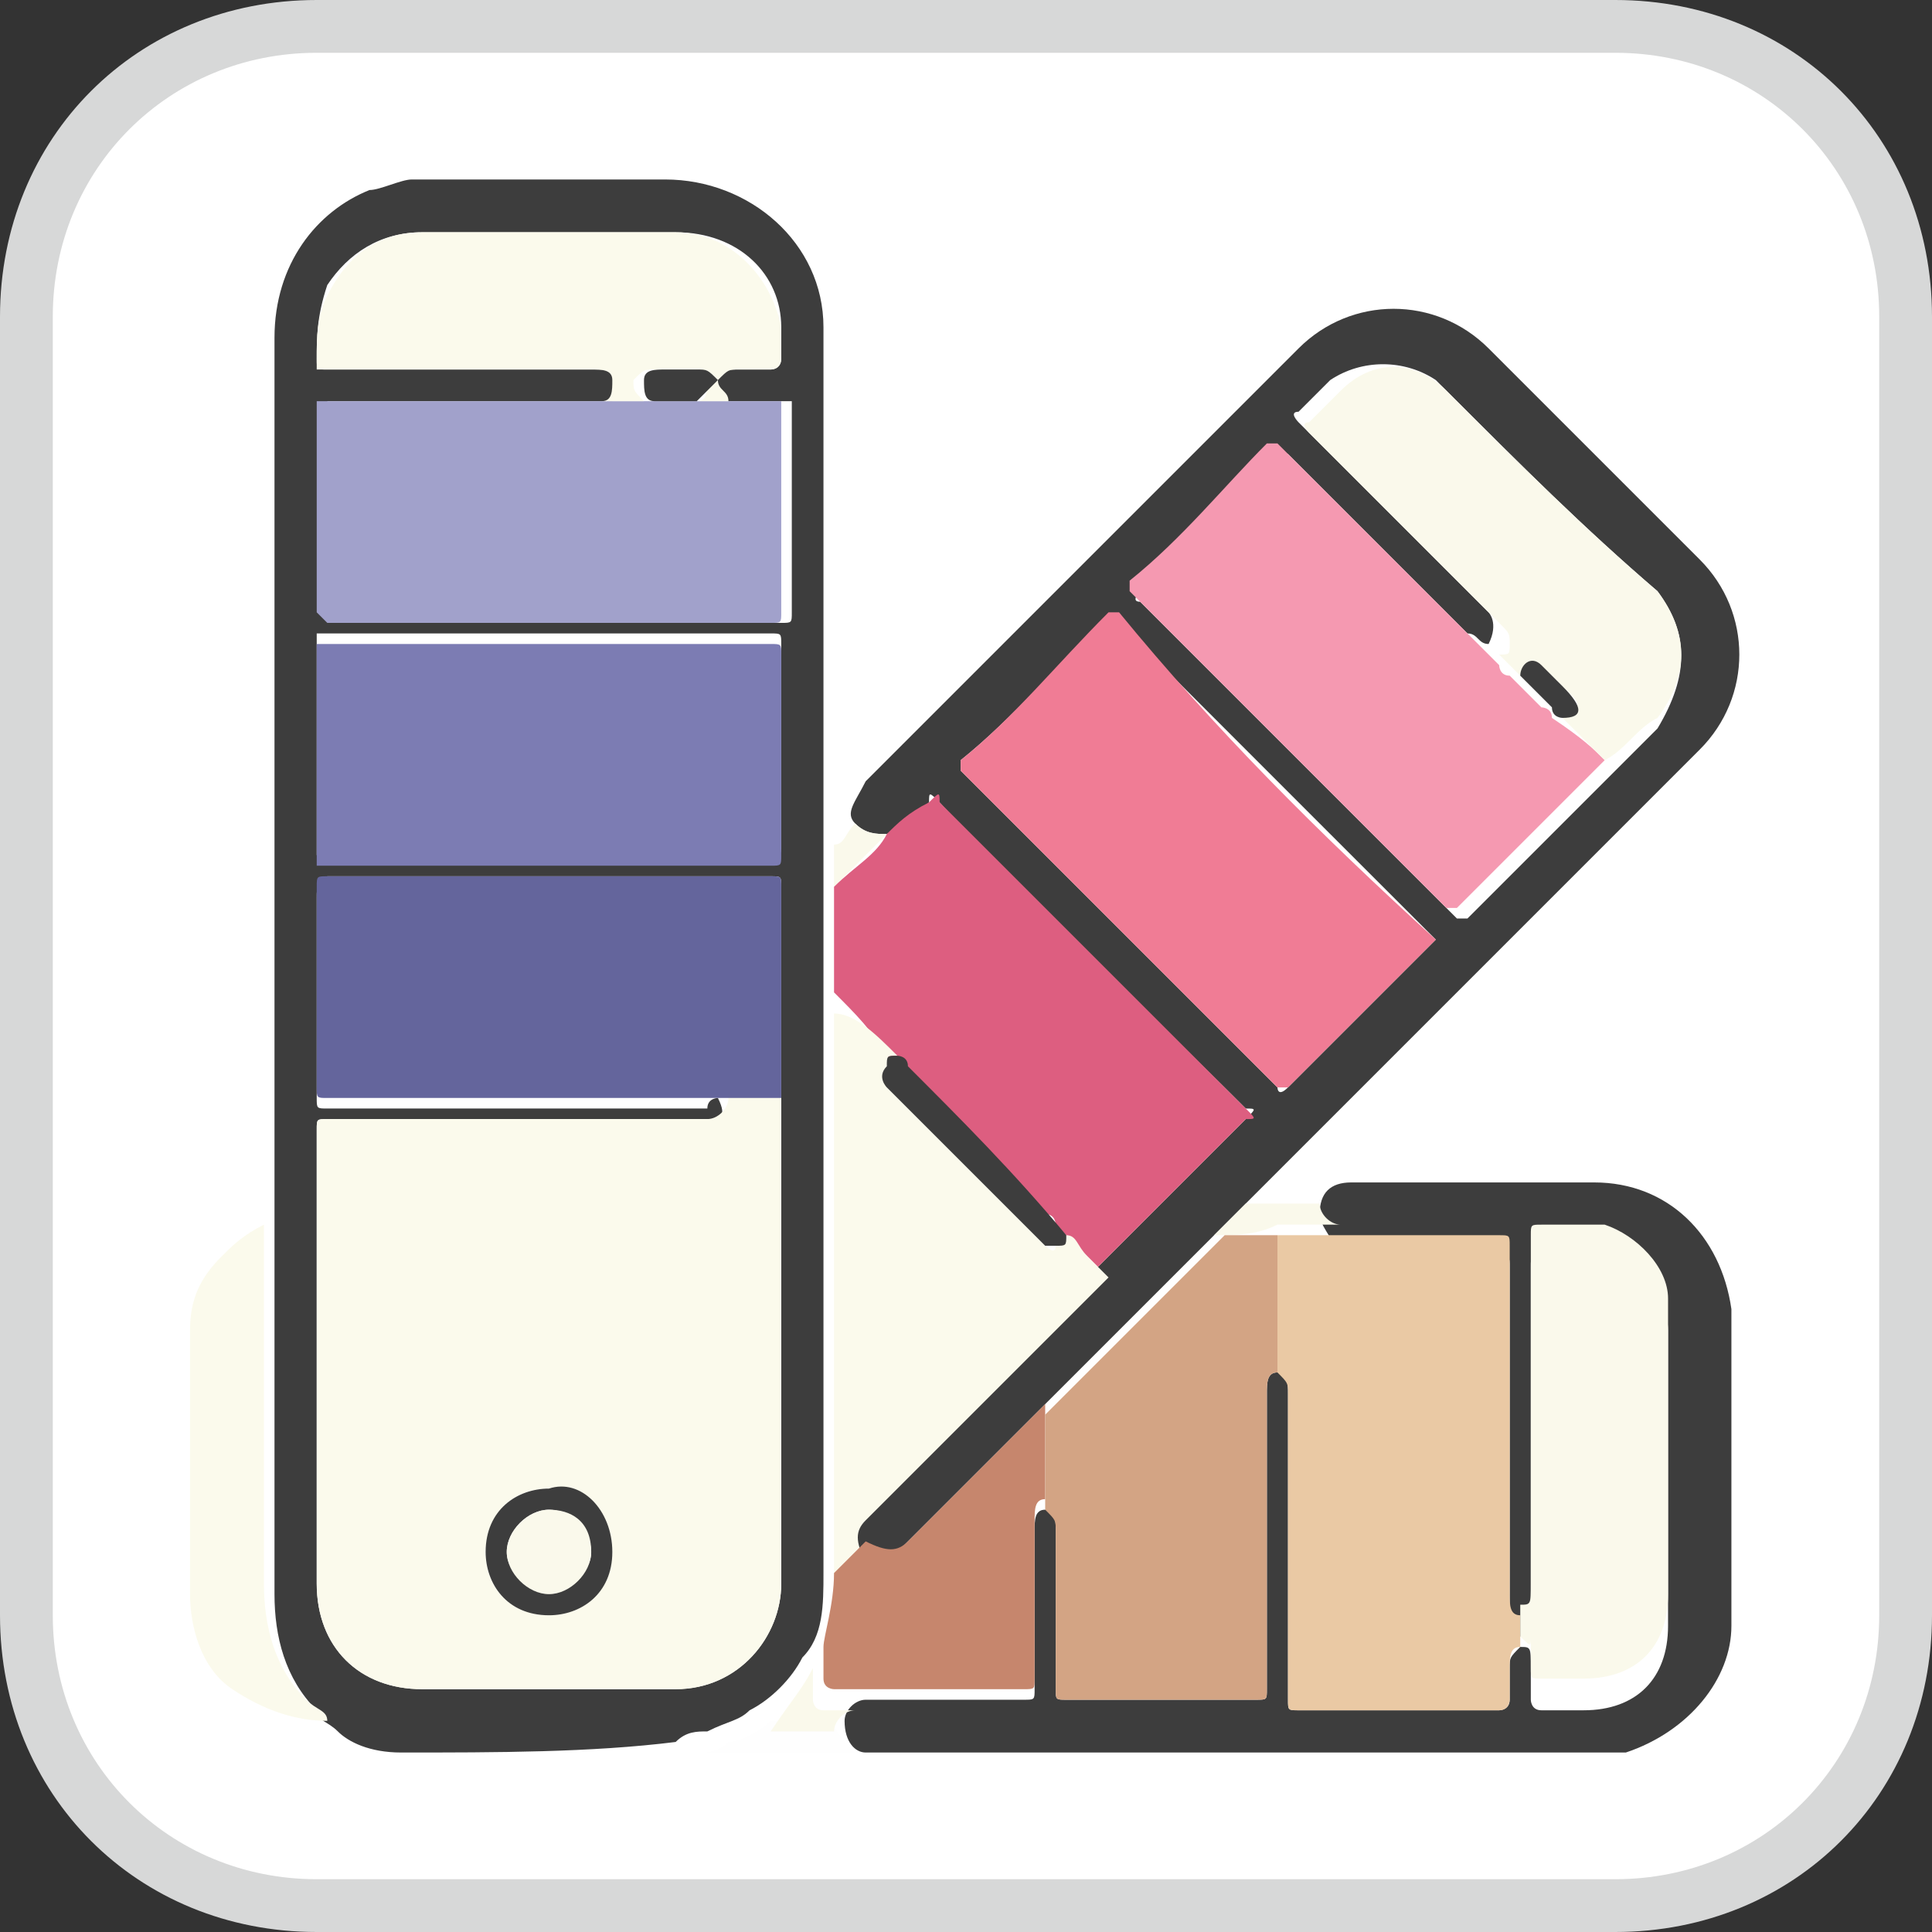
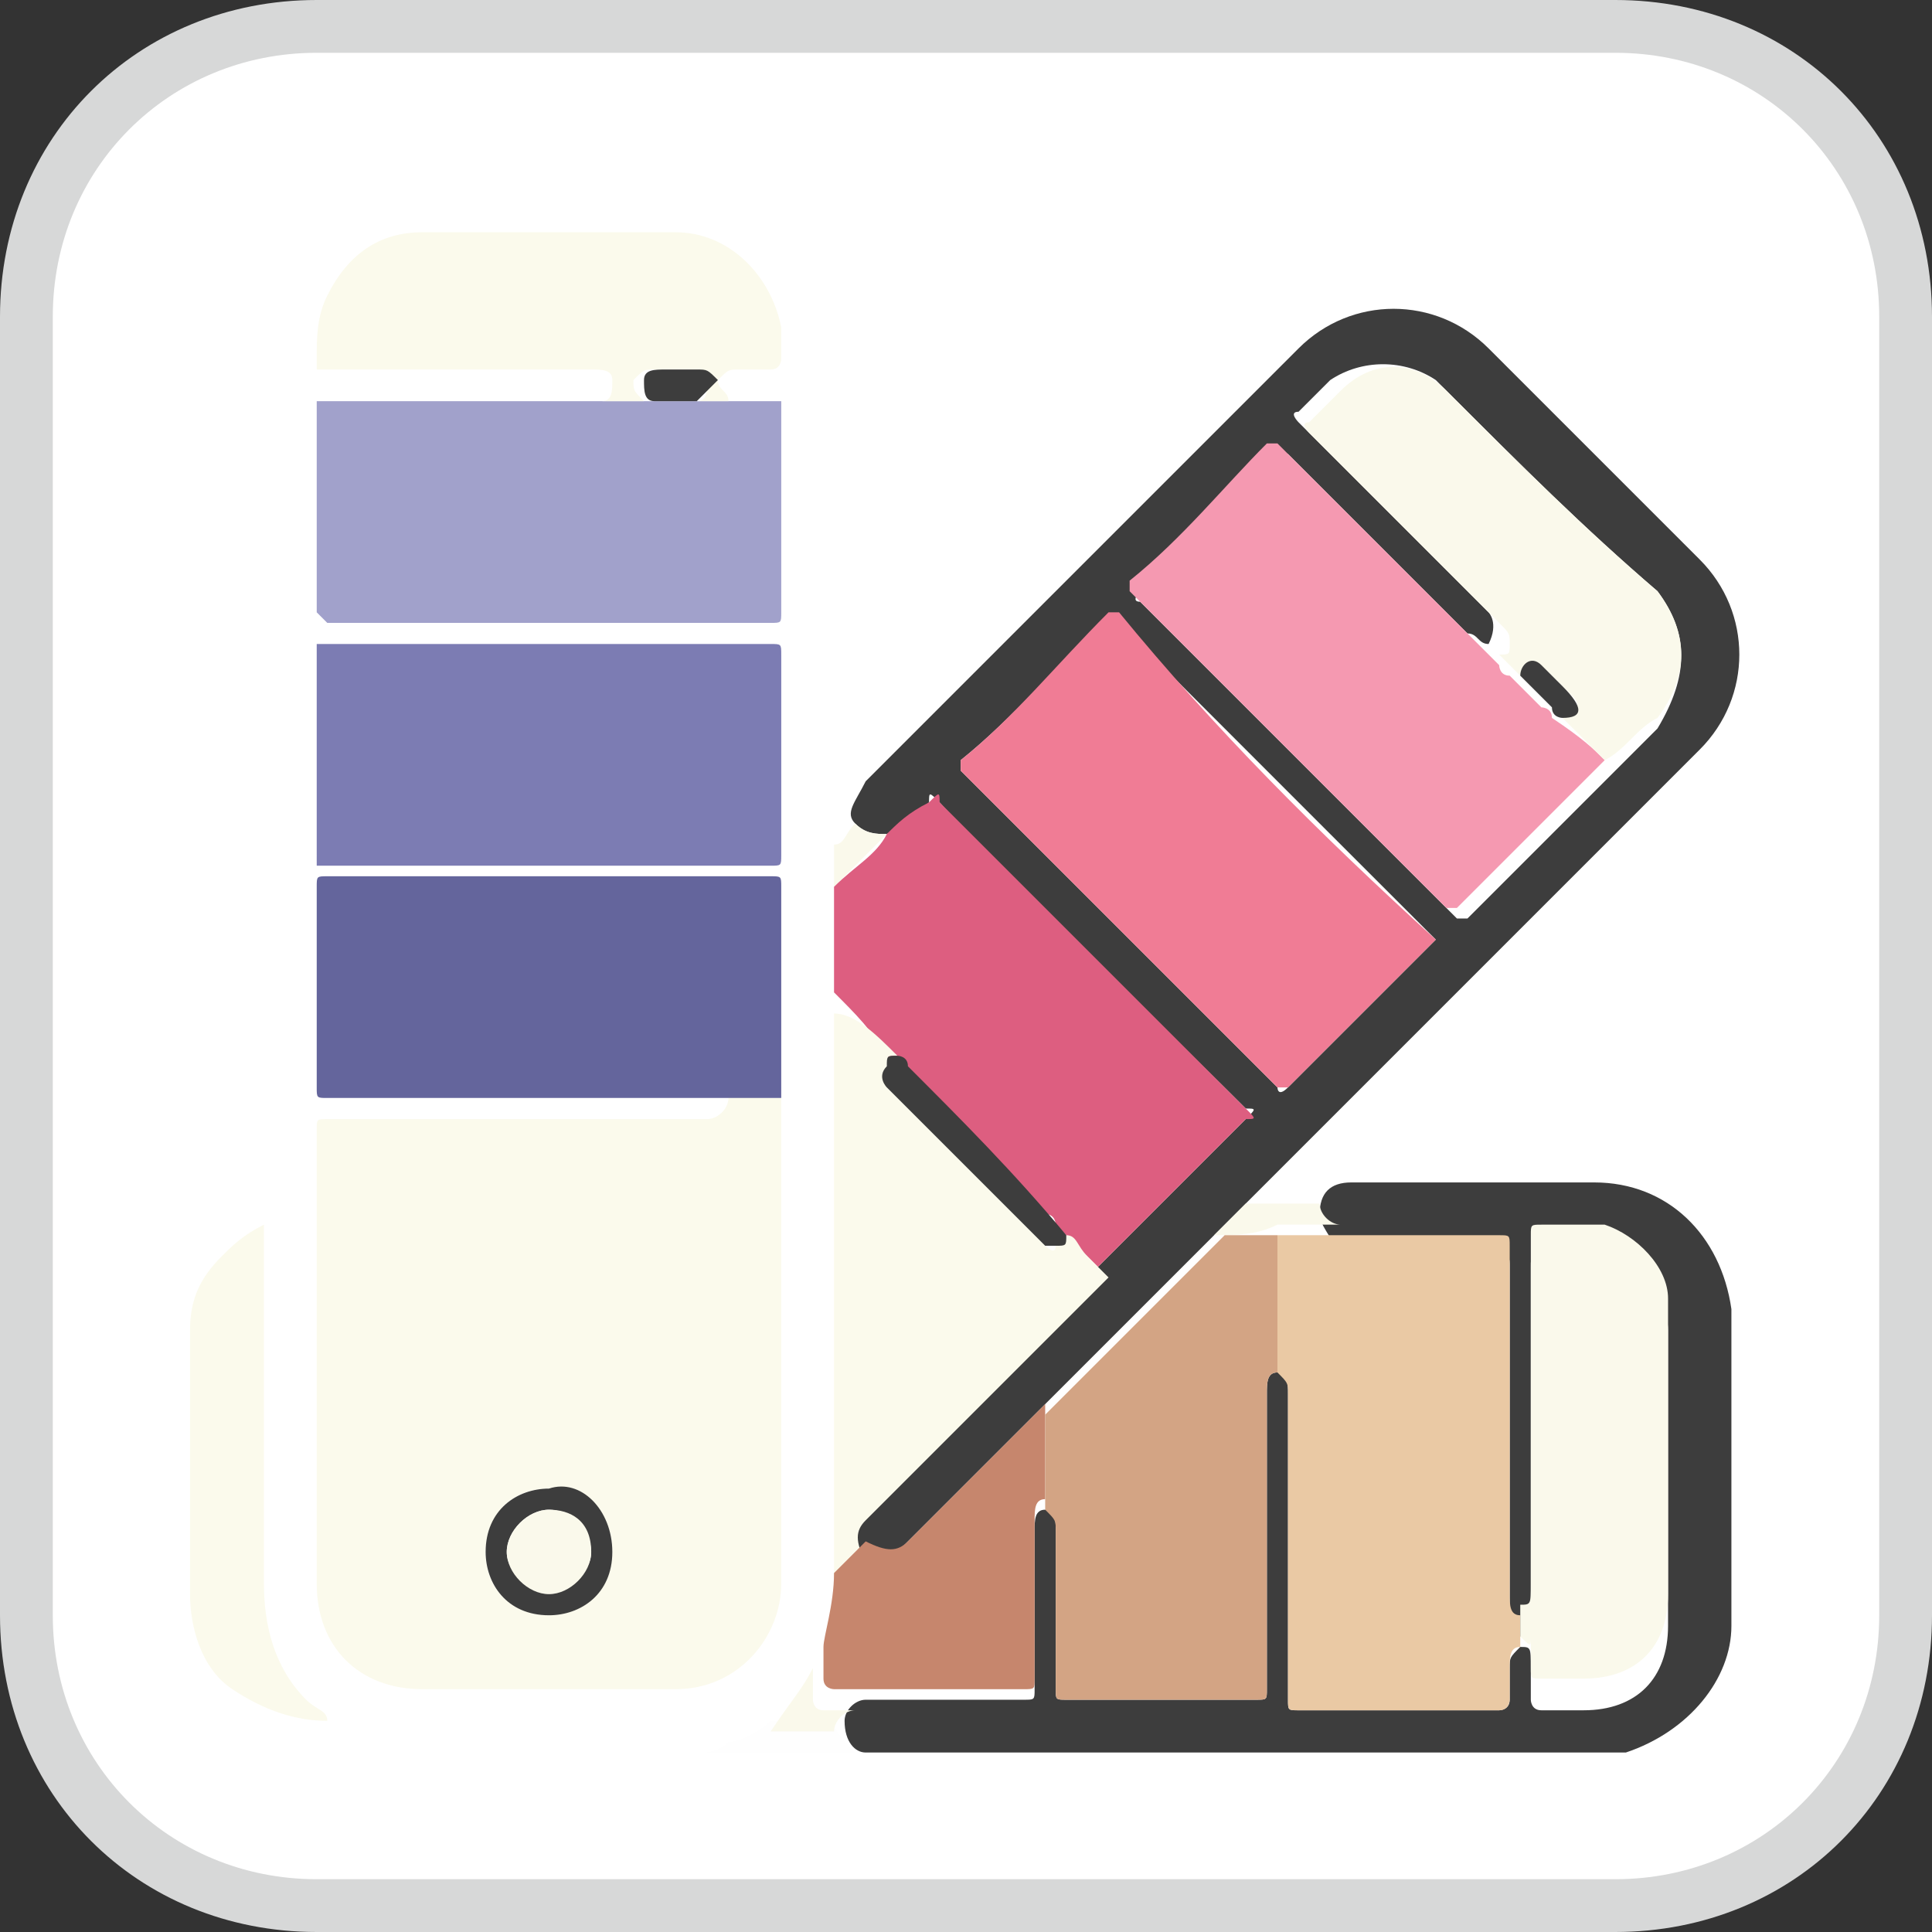
<svg xmlns="http://www.w3.org/2000/svg" version="1.1" id="Capa_1" x="0px" y="0px" viewBox="0 0 18.3 18.3" style="enable-background:new 0 0 18.3 18.3;" xml:space="preserve">
  <rect x="0" y="0" width="18.3" height="18.3" fill="#333333" stroke="none" />
  <style type="text/css">
	.st0{fill:#FFFFFF;}
	.st1{fill:#D7D8D8;}
	.st2{fill:#3D3D3D;}
	.st3{fill:#FEFEFE;}
	.st4{fill:#FBFAEC;}
	.st5{fill:#FAF9EB;}
	.st6{fill:#64659C;}
	.st7{fill:#7C7CB3;}
	.st8{fill:#A1A1CB;}
	.st9{fill:#DD5E80;}
	.st10{fill:#C6866D;}
	.st11{fill:#ECA3DE;}
	.st12{fill:#C76CB7;}
	.st13{fill:#EAC9A4;}
	.st14{fill:#D3A484;}
	.st15{fill:#F599B1;}
	.st16{fill:#F07C95;}
</style>
  <g>
    <path class="st0" d="M3,18.1h12.3c1.5,0,2.8-1.2,2.8-2.8V3c0-1.5-1.2-2.8-2.8-2.8H3C1.5,0.2,0.2,1.5,0.2,3v12.3   C0.2,16.9,1.5,18.1,3,18.1" />
    <path class="st1" d="M15.3,18.3H3c-1.7,0-3-1.3-3-3V3c0-1.7,1.3-3,3-3h12.3c1.7,0,3,1.3,3,3v12.3C18.3,17,17,18.3,15.3,18.3z    M3,0.5C1.6,0.5,0.5,1.6,0.5,3v12.3c0,1.4,1.1,2.5,2.5,2.5h12.3c1.4,0,2.5-1.1,2.5-2.5V3c0-1.4-1.1-2.5-2.5-2.5H3z" />
  </g>
  <g>
-     <path class="st2" d="M3.8,16.6L3.8,16.6c-0.3,0-0.5-0.1-0.6-0.2S3,16.3,3,16.2c-0.3-0.3-0.4-0.7-0.4-1.1c0-1.1,0-2.2,0-3.3v-0.1   v-0.1c0-2.6,0-5.2,0-7.7c0-0.2,0-0.5,0-0.7C2.6,2.5,3,2,3.5,1.8c0.1,0,0.3-0.1,0.4-0.1c0.8,0,1.6,0,2.4,0s1.5,0.6,1.5,1.4   c0,0.4,0,0.7,0,1.1c0,1.2,0,2.5,0,3.7V8c0,0.1,0,0.2,0,0.4c0,0.3,0,0.7,0,1l0,0c0,1.1,0,2.1,0,3.2c0,0.8,0,1.6,0,2.3   c0,0.3,0,0.6-0.2,0.8c-0.1,0.2-0.3,0.4-0.5,0.5c-0.1,0.1-0.2,0.1-0.4,0.2c-0.1,0-0.2,0-0.3,0.1C5.6,16.6,4.7,16.6,3.8,16.6z    M6.9,3.8c-0.1,0-0.1-0.1-0.1-0.2c0-0.1,0.1-0.1,0.2-0.1s0.2,0,0.3,0c0,0,0.1,0,0.1-0.1s0-0.2,0-0.3c0-0.5-0.4-0.9-1-0.9   c-0.8,0-1.6,0-2.4,0c-0.4,0-0.7,0.2-0.9,0.5C3,3,3,3.2,3,3.4c0,0.1,0,0.1,0.1,0.1c0.9,0,1.7,0,2.6,0c0.1,0,0.1,0,0.2,0.1   c0,0.1,0,0.1-0.1,0.2c-0.5,0-1,0-1.6,0c-0.4,0-0.8,0-1.1,0c0,0,0,0,0,0.1c0,0.6,0,1.3,0,1.9c0,0.1,0,0.1,0.1,0.1c1.4,0,2.8,0,4.2,0   c0.1,0,0.1,0,0.1-0.1c0-0.6,0-1.3,0-1.9c0,0,0,0,0-0.1C7.2,3.8,7.1,3.8,6.9,3.8z M3,8.1C3,8.1,3.1,8.1,3,8.1c1.5,0,2.9,0,4.3,0   c0.1,0,0.1,0,0.1-0.1c0-0.6,0-1.3,0-1.9C7.4,6,7.4,6,7.3,6C5.9,6,4.5,6,3.1,6H3c0,0,0,0,0,0.1C3,6.8,3,7.4,3,8.1L3,8.1z M6.8,10.4   C6.8,10.5,6.8,10.5,6.8,10.4c0.1,0.2,0,0.2-0.1,0.2c-1.2,0-2.4,0-3.6,0c-0.1,0-0.1,0-0.1,0.1c0,1.1,0,2.1,0,3.2c0,0.4,0,0.7,0,1.1   c0,0.6,0.4,1,1,1c0.8,0,1.6,0,2.4,0c0.6,0,1-0.5,1-1c0-1.5,0-3.1,0-4.6v-0.1c0-0.6,0-1.3,0-1.9c0-0.1,0-0.1-0.1-0.1   c-1.4,0-2.8,0-4.2,0C3,8.4,3,8.4,3,8.5c0,0.6,0,1.2,0,1.9c0,0.1,0,0.1,0.1,0.1c1.2,0,2.4,0,3.6,0C6.7,10.4,6.8,10.4,6.8,10.4z" />
    <path class="st2" d="M12.5,11.5c0-0.2,0.1-0.3,0.3-0.3c0.8,0,1.5,0,2.3,0c0.7,0,1.2,0.5,1.3,1.2c0,1,0,2,0,3c0,0.5-0.4,1-1,1.2   h-0.1c-2.4,0-4.7,0-7.1,0c-0.1,0-0.2-0.1-0.2-0.3c0-0.1,0.1-0.2,0.2-0.2h0.1c0.5,0,0.9,0,1.4,0c0.1,0,0.1,0,0.1-0.1   c0-0.5,0-1,0-1.5c0-0.1,0-0.2,0.1-0.2s0.1,0.1,0.1,0.2c0,0.5,0,1,0,1.5c0,0.1,0,0.1,0.1,0.1c0.6,0,1.2,0,1.8,0c0.1,0,0.1,0,0.1-0.1   c0-0.9,0-1.9,0-2.8c0-0.1,0-0.2,0.1-0.2s0.1,0.1,0.1,0.2c0,0.3,0,0.6,0,0.9c0,0.7,0,1.3,0,2c0,0.1,0,0.1,0.1,0.1c0.6,0,1.3,0,1.9,0   c0,0,0.1,0,0.1-0.1c0-0.1,0-0.2,0-0.3s0-0.1,0.1-0.2c0.1,0,0.1,0,0.1,0.2c0,0.1,0,0.2,0,0.3c0,0,0,0.1,0.1,0.1s0.3,0,0.4,0   c0.5,0,0.8-0.3,0.8-0.8c0-0.4,0-0.8,0-1.2c0-0.5,0-1.1,0-1.6c0-0.3-0.3-0.6-0.6-0.7c-0.2,0-0.4,0-0.6,0c-0.1,0-0.1,0-0.1,0.1   c0,1.1,0,2.2,0,3.3c0,0.1,0,0.2-0.1,0.2s-0.1-0.1-0.1-0.2c0-1.1,0-2.2,0-3.3c0-0.1,0-0.1-0.1-0.1c-0.5,0-0.9,0-1.4,0h-0.1   C12.6,11.7,12.5,11.6,12.5,11.5z" />
    <path class="st3" d="M7.9,16.3c0,0.1,0.1,0.2,0.2,0.3c-0.5,0-1,0-1.5,0c0.1,0,0.2,0,0.3-0.1c0.1,0,0.3-0.1,0.4-0.2h0.1   C7.5,16.3,7.7,16.3,7.9,16.3z" />
    <path class="st2" d="M8.1,7.8C8,7.7,8.1,7.6,8.2,7.4c1.4-1.4,2.7-2.7,4.1-4.1c0.5-0.5,1.3-0.5,1.8,0c0.7,0.7,1.3,1.3,2,2   c0.5,0.5,0.5,1.3,0,1.8c-1.2,1.2-2.4,2.4-3.7,3.7c-0.2,0.2-0.4,0.4-0.6,0.6c-0.1,0.1-0.2,0.2-0.3,0.3c0,0,0,0-0.1,0.1   c-0.4,0.4-0.9,0.9-1.3,1.3c-0.1,0.1-0.2,0.2-0.3,0.3c0,0,0,0-0.1,0.1c-0.4,0.4-0.8,0.8-1.2,1.2c-0.1,0.1-0.2,0.1-0.4,0   c-0.1-0.2-0.1-0.3,0-0.4c0.7-0.7,1.5-1.5,2.2-2.2c0,0,0,0,0.1-0.1c0,0,0,0,0.1-0.1c0.4-0.4,0.9-0.9,1.3-1.3c0.1-0.1,0.1-0.1,0-0.1   c-1-1-2-1.9-2.9-2.9c-0.1-0.1-0.1-0.1-0.1,0C8.7,7.7,8.6,7.8,8.4,7.9C8.3,7.9,8.2,7.9,8.1,7.8z M14.1,6.1C14,6.1,14,6,13.9,6   c-0.6-0.6-1.2-1.2-1.7-1.7h-0.1c-0.4,0.5-0.9,0.9-1.3,1.3c0,0-0.1,0.1,0,0.1c1,1,2,2,3,3h0.1c0.5-0.5,0.9-0.9,1.4-1.4l0,0   c0.1-0.1,0.3-0.3,0.4-0.4C16,6.4,16,6,15.7,5.6c-0.7-0.6-1.3-1.2-2-1.9l-0.1-0.1c-0.3-0.2-0.7-0.2-1,0c-0.1,0.1-0.2,0.2-0.3,0.3   c-0.1,0,0,0.1,0,0.1c0.6,0.6,1.2,1.2,1.8,1.8C14.1,5.8,14.2,5.9,14.1,6.1L14.1,6.1z M13.6,8.9C13.6,8.9,13.5,8.9,13.6,8.9   c-1-1-2-2-3-3h-0.1C10,6.3,9.6,6.8,9.1,7.2v0.1c0.5,0.5,1,1,1.5,1.5s1,1,1.5,1.5c0,0,0,0.1,0.1,0C12.6,9.9,13.1,9.4,13.6,8.9   C13.5,8.9,13.6,8.9,13.6,8.9z" />
    <path class="st4" d="M2.5,11.6C2.5,11.6,2.5,11.7,2.5,11.6c0,1.2,0,2.3,0,3.4c0,0.4,0.1,0.8,0.4,1.1c0.1,0.1,0.2,0.1,0.2,0.2   c-0.3,0-0.6-0.1-0.9-0.3c-0.3-0.2-0.4-0.6-0.4-0.9c0-0.8,0-1.6,0-2.5c0-0.3,0.1-0.5,0.3-0.7C2.2,11.8,2.3,11.7,2.5,11.6   C2.4,11.6,2.5,11.6,2.5,11.6z" />
    <path class="st5" d="M11.5,11.7c0.1-0.1,0.2-0.2,0.3-0.3h0.1c0.2,0,0.4,0,0.6,0c0,0.1,0.1,0.2,0.2,0.2h-0.1c-0.2,0-0.3,0-0.5,0   C11.9,11.7,11.7,11.7,11.5,11.7z" />
    <path class="st5" d="M8.1,7.8c0.1,0.1,0.2,0.1,0.3,0.1l0,0C8.2,8.1,8.1,8.2,7.9,8.4l0,0c0-0.1,0-0.2,0-0.4C8,8,8,7.9,8.1,7.8   C8.1,7.9,8.1,7.8,8.1,7.8z" />
    <path class="st4" d="M7.4,10.4c0,1.5,0,3.1,0,4.6c0,0.5-0.4,1-1,1c-0.8,0-1.6,0-2.4,0c-0.6,0-1-0.4-1-1c0-0.4,0-0.7,0-1.1   c0-1.1,0-2.1,0-3.2c0-0.1,0-0.1,0.1-0.1c1.2,0,2.4,0,3.6,0c0.1,0,0.2-0.1,0.2-0.2c0,0,0-0.1-0.1-0.1C7,10.4,7.2,10.4,7.4,10.4z    M5.8,14.7c0-0.4-0.3-0.6-0.6-0.6c-0.4,0-0.6,0.3-0.6,0.6c0,0.4,0.3,0.6,0.6,0.6S5.8,15,5.8,14.7z" />
    <path class="st6" d="M7.4,10.4c-0.2,0-0.4,0-0.6,0H6.7c-1.2,0-2.4,0-3.6,0c-0.1,0-0.1,0-0.1-0.1c0-0.6,0-1.2,0-1.9   c0-0.1,0-0.1,0.1-0.1c1.4,0,2.8,0,4.2,0c0.1,0,0.1,0,0.1,0.1C7.4,9.1,7.4,9.7,7.4,10.4L7.4,10.4z" />
    <path class="st7" d="M3,6.1C3.1,6.1,3.1,6.1,3,6.1c1.5,0,2.9,0,4.3,0c0.1,0,0.1,0,0.1,0.1c0,0.6,0,1.3,0,1.9c0,0.1,0,0.1-0.1,0.1   c-1.4,0-2.8,0-4.2,0c0,0,0,0-0.1,0C3,7.4,3,6.8,3,6.1z" />
    <path class="st8" d="M7.4,3.8L7.4,3.8c0,0.7,0,1.3,0,2c0,0.1,0,0.1-0.1,0.1c-1.4,0-2.8,0-4.2,0C3,5.8,3,5.8,3,5.8   c0-0.6,0-1.3,0-1.9c0,0,0,0,0-0.1h0.1c0.8,0,1.7,0,2.5,0h0.1c0.1,0,0.3,0,0.4,0s0.3,0,0.4,0s0.2,0,0.3,0C7.1,3.8,7.2,3.8,7.4,3.8z" />
    <path class="st9" d="M7.9,8.4L7.9,8.4c0.2-0.2,0.4-0.3,0.5-0.5l0,0c0.1-0.1,0.2-0.2,0.4-0.3c0.1-0.1,0.1-0.1,0.1,0   c1,1,1.9,1.9,2.9,2.9c0.1,0.1,0.1,0.1,0,0.1c-0.4,0.4-0.9,0.9-1.3,1.3c0,0,0,0-0.1,0.1c-0.1-0.1-0.1-0.1-0.2-0.2   c-0.1-0.1-0.1-0.1-0.2-0.2c0,0,0-0.1-0.1-0.1c-0.5-0.5-1-1-1.5-1.5L8.3,9.9c0-0.1-0.2-0.3-0.4-0.5l0,0C7.9,9.1,7.9,8.8,7.9,8.4z" />
    <path class="st4" d="M10.1,11.7c0.1,0,0.1,0.1,0.2,0.2c0.1,0.1,0.1,0.1,0.2,0.2c0,0,0,0-0.1,0.1c-0.7,0.7-1.5,1.5-2.2,2.2   c-0.1,0.1-0.1,0.2,0,0.4C8.1,14.9,8,15,7.9,15.1c0-0.8,0-1.6,0-2.3c0-1.1,0-2.1,0-3.2l0,0l0,0c0.2,0,0.4,0.2,0.6,0.4   c-0.1,0-0.1,0-0.1,0.1s0,0.1,0,0.2c0.5,0.5,1,1,1.5,1.5c0,0,0.1,0.1,0.1,0C10.1,11.8,10.1,11.7,10.1,11.7z" />
    <path class="st4" d="M6.9,3.8c-0.1,0-0.2,0-0.3,0l0,0c0.1,0,0.1-0.1,0.1-0.2c0-0.1-0.1-0.1-0.2-0.1s-0.2,0-0.3,0   c-0.1,0-0.1,0-0.2,0.1c0,0.1,0,0.1,0.1,0.2l0,0c-0.1,0-0.3,0-0.4,0l0,0c0.1,0,0.1-0.1,0.1-0.2c0-0.1-0.1-0.1-0.2-0.1   c-0.9,0-1.7,0-2.6,0c0,0,0,0,0-0.1C3,3.2,3,3,3.1,2.8C3.3,2.4,3.6,2.2,4,2.2c0.8,0,1.6,0,2.4,0c0.5,0,0.9,0.4,1,0.9   c0,0.1,0,0.2,0,0.3c0,0,0,0.1-0.1,0.1s-0.2,0-0.3,0c-0.1,0-0.1,0-0.2,0.1C6.8,3.7,6.9,3.7,6.9,3.8L6.9,3.8z" />
    <path class="st10" d="M7.9,14.9c0.1-0.1,0.2-0.2,0.3-0.3c0.2,0.1,0.3,0.1,0.4,0c0.4-0.4,0.8-0.8,1.2-1.2c0,0,0,0,0.1-0.1   c0,0.3,0,0.6,0,0.9c-0.1,0-0.1,0.1-0.1,0.2c0,0.5,0,1,0,1.5c0,0.1,0,0.1-0.1,0.1c-0.5,0-0.9,0-1.4,0H8.2c-0.1,0-0.2,0-0.3,0   c0,0-0.1,0-0.1-0.1s0-0.2,0-0.3C7.8,15.5,7.9,15.2,7.9,14.9z" />
    <path class="st5" d="M7.7,15.8c0,0.1,0,0.2,0,0.3c0,0,0,0.1,0.1,0.1s0.2,0,0.3,0c-0.1,0-0.2,0.1-0.2,0.2c-0.2,0-0.4,0-0.5,0H7.3   C7.5,16.1,7.6,16,7.7,15.8z" />
    <path class="st11" d="M5.7,3.8L5.7,3.8L5.7,3.8c-0.9,0-1.8,0-2.6,0H3c0.4,0,0.8,0,1.1,0C4.7,3.8,5.2,3.8,5.7,3.8z" />
    <path class="st8" d="M3,6.1c0,0.7,0,1.4,0,2c0,0,0,0,0-0.1C3,7.4,3,6.8,3,6.1L3,6.1z" />
    <path class="st11" d="M6.9,3.8L6.9,3.8c0.1,0,0.3,0,0.4,0C7.2,3.8,7.1,3.8,6.9,3.8z" />
    <path class="st12" d="M7.9,9.4L7.9,9.4L7.9,9.4L7.9,9.4L7.9,9.4z" />
    <path class="st13" d="M12.1,11.7c0.2,0,0.3,0,0.5,0h0.1h0.1c0.5,0,0.9,0,1.4,0c0.1,0,0.1,0,0.1,0.1c0,1.1,0,2.2,0,3.3   c0,0.1,0,0.2,0.1,0.2c0,0.1,0,0.2,0,0.3c-0.1,0-0.1,0.1-0.1,0.2c0,0.1,0,0.2,0,0.3c0,0,0,0.1-0.1,0.1c-0.6,0-1.3,0-1.9,0   c-0.1,0-0.1,0-0.1-0.1c0-0.7,0-1.3,0-2c0-0.3,0-0.6,0-0.9c0-0.1,0-0.1-0.1-0.2C12.1,12.6,12.1,12.1,12.1,11.7z" />
    <path class="st14" d="M12.1,11.7c0,0.4,0,0.8,0,1.3C12,13,12,13.1,12,13.2c0,0.9,0,1.9,0,2.8c0,0.1,0,0.1-0.1,0.1   c-0.6,0-1.2,0-1.8,0c-0.1,0-0.1,0-0.1-0.1c0-0.5,0-1,0-1.5c0-0.1,0-0.1-0.1-0.2c0-0.3,0-0.6,0-0.9c0.1-0.1,0.2-0.2,0.3-0.3   c0.4-0.4,0.9-0.9,1.3-1.3c0,0,0,0,0.1-0.1C11.7,11.7,11.9,11.7,12.1,11.7z" />
    <path class="st5" d="M14.4,15.5c0-0.1,0-0.2,0-0.3c0.1,0,0.1,0,0.1-0.2c0-1.1,0-2.2,0-3.3c0-0.1,0-0.1,0.1-0.1c0.2,0,0.4,0,0.6,0   c0.3,0.1,0.6,0.4,0.6,0.7c0,0.5,0,1.1,0,1.6c0,0.4,0,0.8,0,1.2c0,0.5-0.3,0.8-0.8,0.8c-0.1,0-0.3,0-0.4,0c-0.1,0-0.1,0-0.1-0.1   s0-0.2,0-0.3C14.5,15.6,14.5,15.6,14.4,15.5z" />
    <path class="st15" d="M15.2,7.2C15.2,7.2,15.2,7.3,15.2,7.2c-0.5,0.5-1,1-1.4,1.4h-0.1c-1-1-2-2-3-3V5.5c0.5-0.4,0.9-0.9,1.3-1.3   h0.1c0.6,0.6,1.2,1.2,1.7,1.7L13.9,6c0.1,0.1,0.2,0.2,0.3,0.3c0,0,0,0.1,0.1,0.1c0.1,0.1,0.2,0.2,0.3,0.3c0,0,0.1,0,0.1,0.1   C15,7,15.1,7.1,15.2,7.2z" />
    <path class="st16" d="M13.6,8.9C13.6,8.9,13.5,8.9,13.6,8.9c-0.5,0.5-1,1-1.4,1.4h-0.1c-0.5-0.5-1-1-1.5-1.5s-1-1-1.5-1.5V7.2   c0.5-0.4,0.9-0.9,1.4-1.4h0.1C11.5,6.9,12.5,7.9,13.6,8.9C13.5,8.9,13.6,8.9,13.6,8.9z" />
    <path class="st5" d="M15.2,7.2C15.1,7.1,15,7,14.8,6.8c0.1,0,0.2-0.1,0.1-0.2c-0.1-0.1-0.2-0.2-0.2-0.2c-0.1-0.1-0.2-0.1-0.2,0.1   c-0.1-0.1-0.2-0.2-0.3-0.3c0.1,0,0.1,0,0.1-0.1s0-0.1-0.1-0.2c-0.6-0.6-1.2-1.2-1.8-1.8c0,0-0.1-0.1,0-0.1c0.1-0.1,0.2-0.2,0.3-0.3   c0.3-0.3,0.7-0.3,1,0l0.1,0.1C14.4,4.4,15,5,15.7,5.6C16,6,16,6.4,15.7,6.8C15.5,6.9,15.4,7.1,15.2,7.2z" />
    <path class="st2" d="M5.8,14.7c0,0.4-0.3,0.6-0.6,0.6c-0.4,0-0.6-0.3-0.6-0.6c0-0.4,0.3-0.6,0.6-0.6C5.5,14,5.8,14.3,5.8,14.7z    M5.6,14.7c0-0.2-0.2-0.4-0.4-0.4c-0.2,0-0.4,0.2-0.4,0.4C4.8,14.9,5,15,5.2,15C5.4,15,5.6,14.9,5.6,14.7z" />
    <path class="st11" d="M6.2,3.8L6.2,3.8c0.2,0,0.3,0,0.4,0l0,0C6.5,3.8,6.3,3.8,6.2,3.8z" />
    <path class="st2" d="M10.1,11.7c0,0.1,0,0.1-0.1,0.1s-0.1,0-0.1,0c-0.5-0.5-1-1-1.5-1.5c0,0-0.1-0.1,0-0.2c0-0.1,0-0.1,0.1-0.1   c0,0,0.1,0,0.1,0.1C9.1,10.6,9.6,11.1,10.1,11.7C10.1,11.6,10.1,11.6,10.1,11.7z" />
    <path class="st2" d="M6.6,3.8c-0.1,0-0.3,0-0.4,0S6.1,3.7,6.1,3.6c0-0.1,0.1-0.1,0.2-0.1s0.2,0,0.3,0c0.1,0,0.1,0,0.2,0.1   C6.7,3.7,6.7,3.7,6.6,3.8z" />
    <path class="st2" d="M14.4,6.4c0-0.1,0.1-0.2,0.2-0.1c0.1,0.1,0.2,0.2,0.2,0.2c0.2,0.2,0.2,0.3,0,0.3c0,0-0.1,0-0.1-0.1   C14.6,6.6,14.5,6.5,14.4,6.4C14.4,6.5,14.4,6.4,14.4,6.4z" />
    <path class="st5" d="M5.6,14.7c0,0.2-0.2,0.4-0.4,0.4c-0.2,0-0.4-0.2-0.4-0.4s0.2-0.4,0.4-0.4S5.6,14.4,5.6,14.7z" />
  </g>
</svg>